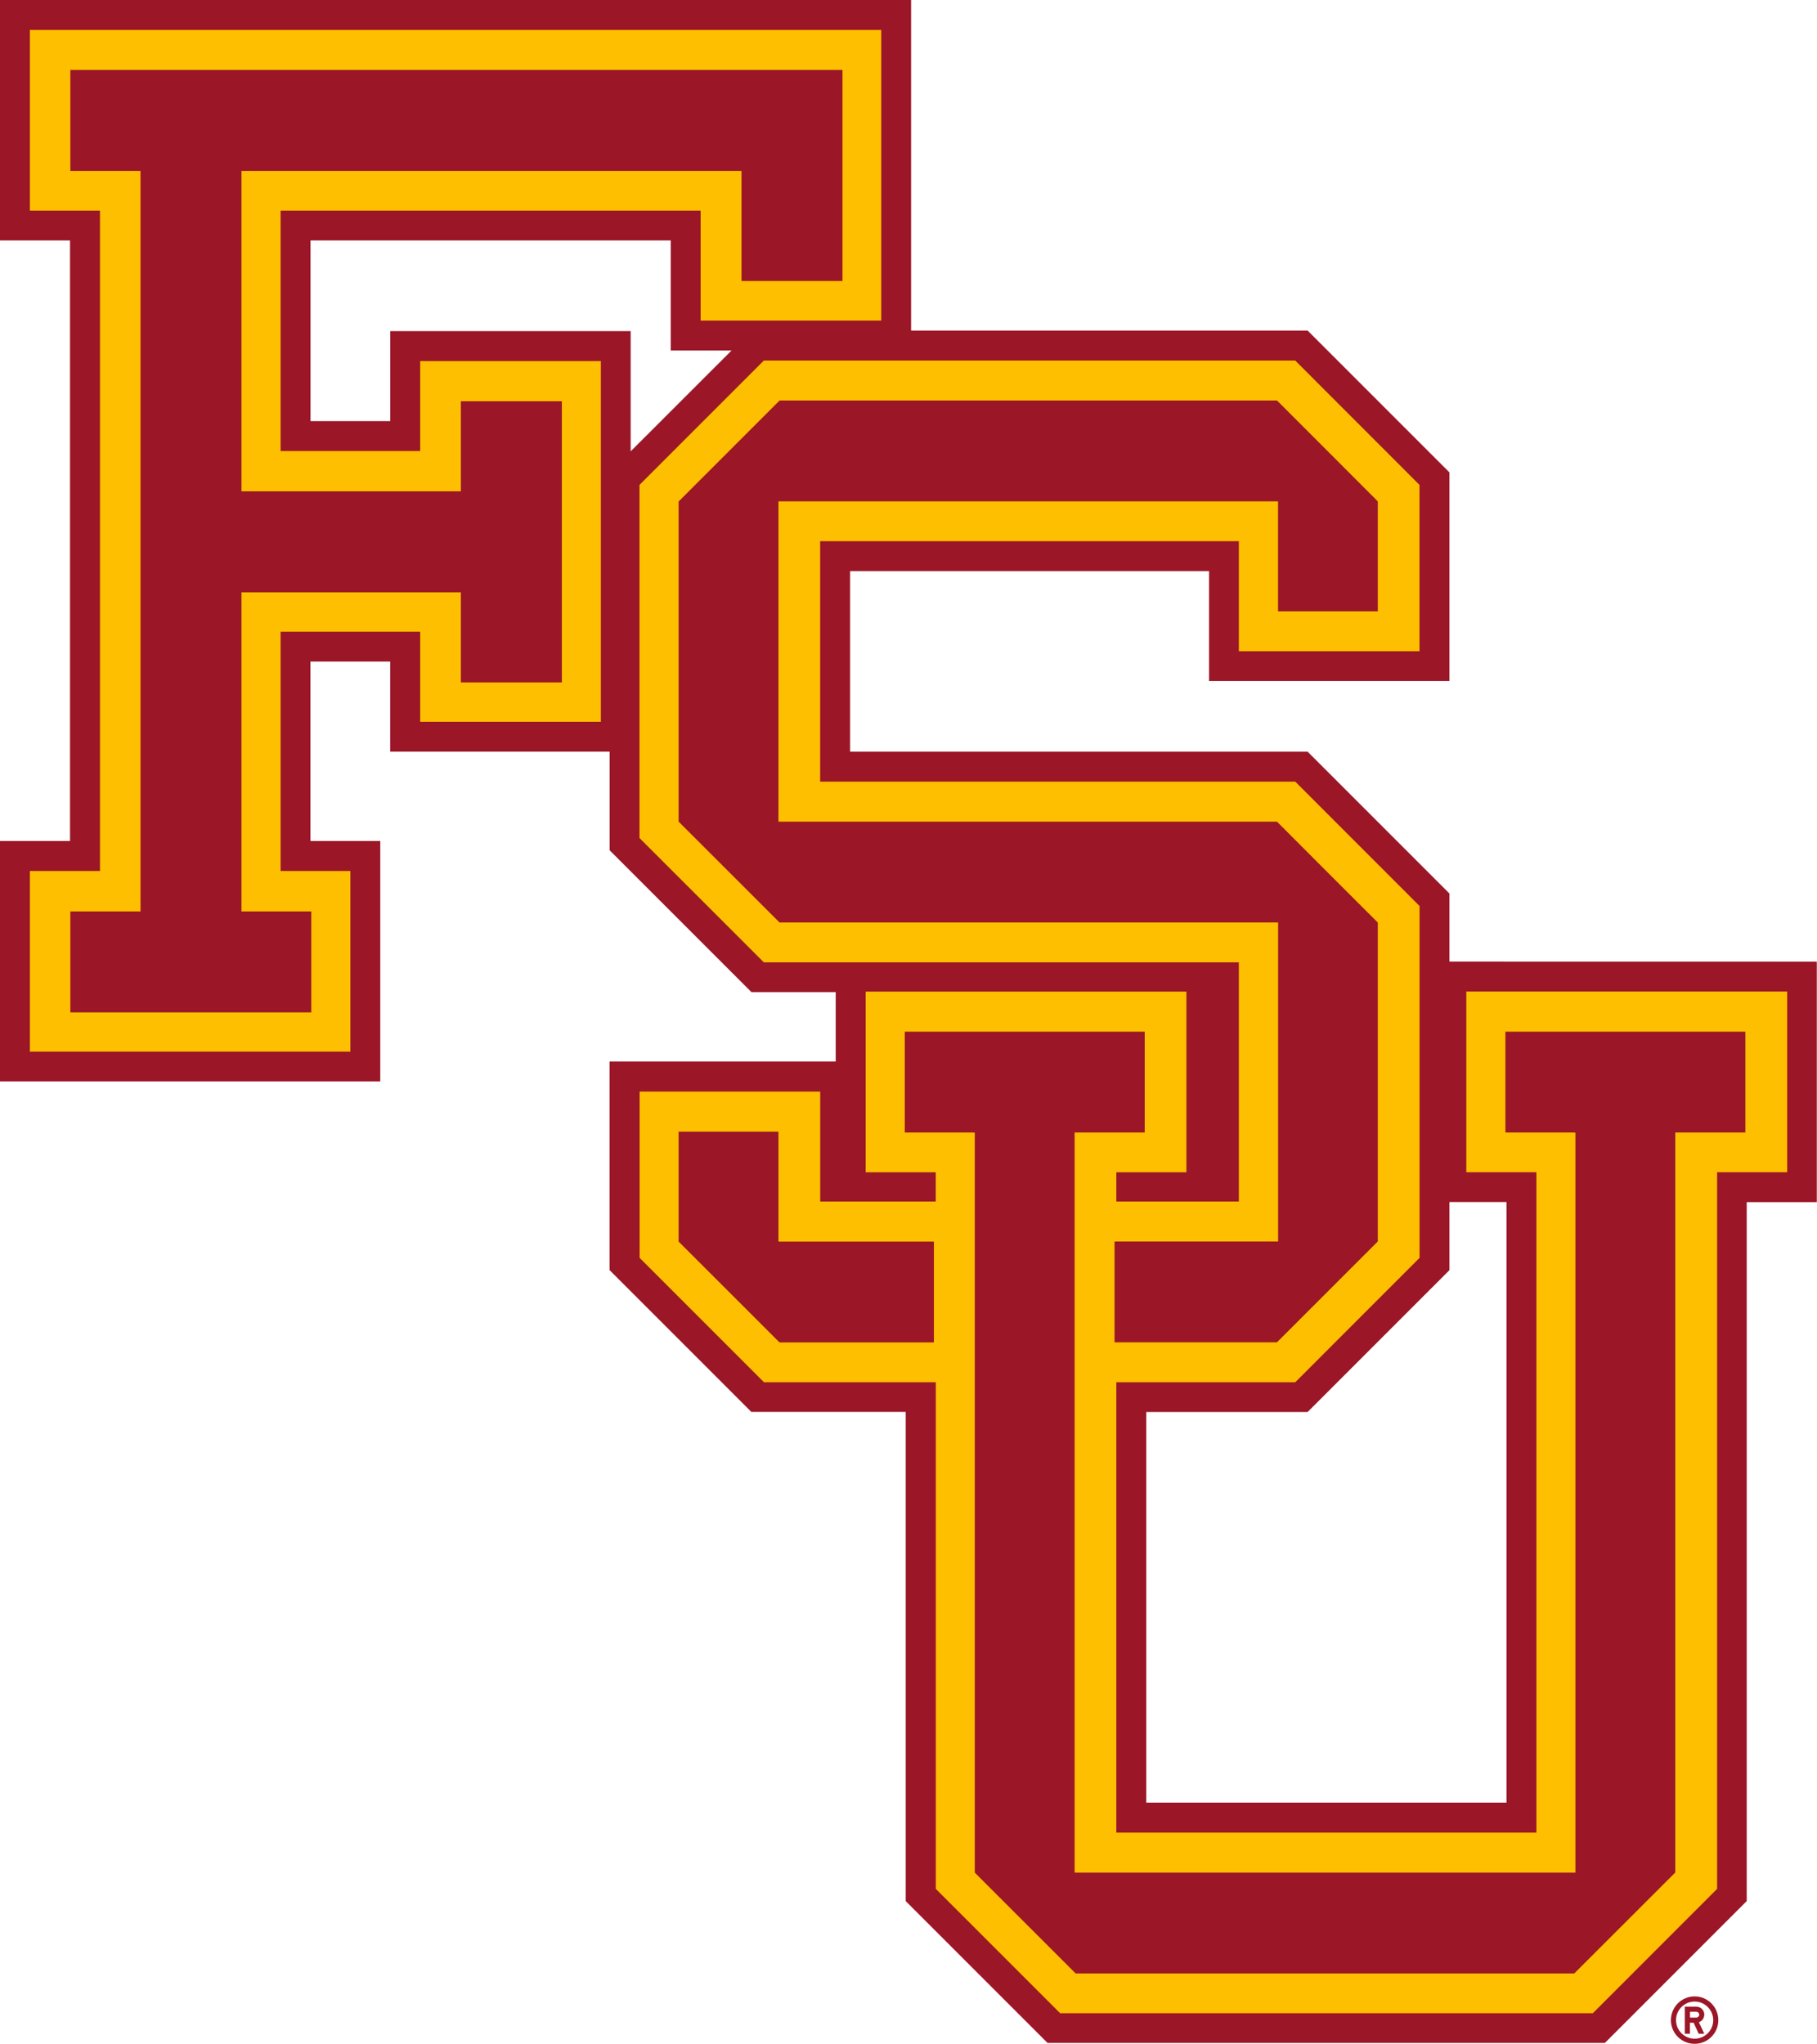
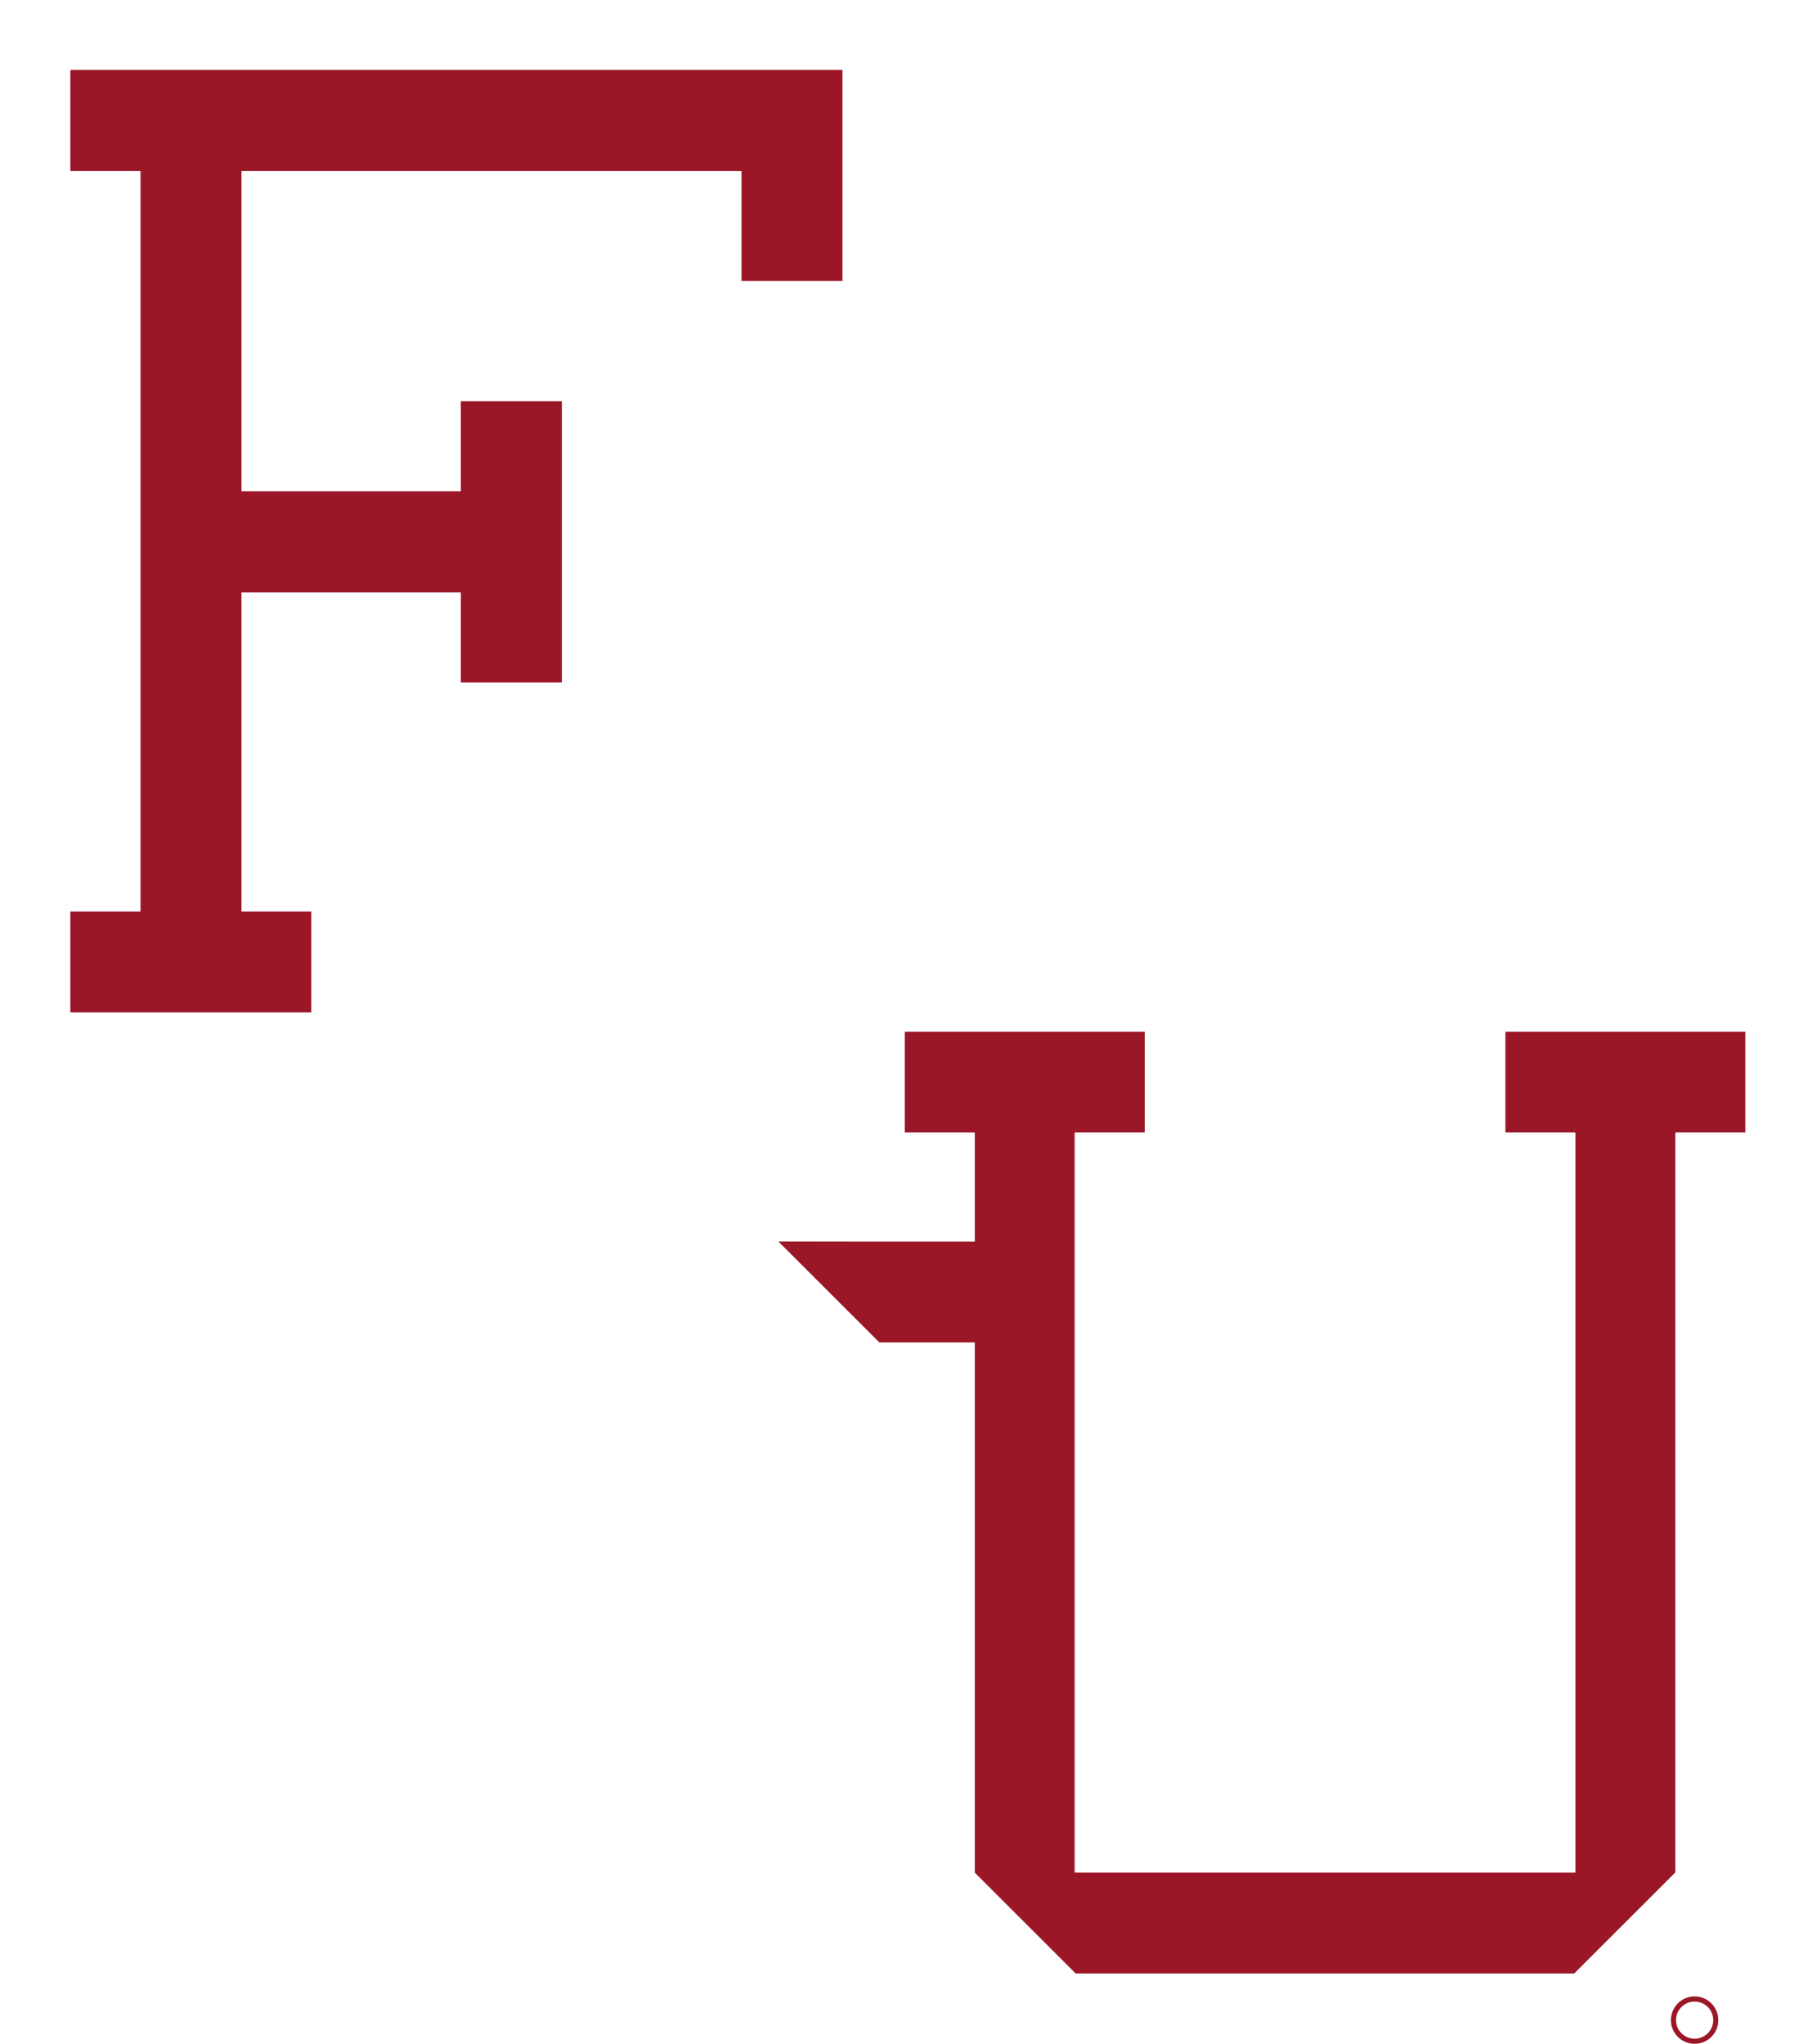
<svg xmlns="http://www.w3.org/2000/svg" xmlns:ns1="http://sodipodi.sourceforge.net/DTD/sodipodi-0.dtd" xmlns:ns2="http://www.inkscape.org/namespaces/inkscape" ns1:docname="Florida State Seminoles 1960-1980 Alternate Logo 1.svg" ns2:version="1.0 (4035a4fb49, 2020-05-01)" id="svg8" version="1.1" viewBox="0 0 26.754 30.09" height="30.09mm" width="26.754mm">
  <defs id="defs2" />
  <ns1:namedview ns2:window-maximized="1" ns2:window-y="-11" ns2:window-x="-11" ns2:window-height="986" ns2:window-width="1920" fit-margin-bottom="0" fit-margin-right="0" fit-margin-left="0" fit-margin-top="0" showgrid="false" ns2:document-rotation="0" ns2:current-layer="layer1" ns2:document-units="mm" ns2:cy="53.793645" ns2:cx="63.572413" ns2:zoom="2.8" ns2:pageshadow="2" ns2:pageopacity="0.0" borderopacity="1.0" bordercolor="#666666" pagecolor="#ffffff" id="base" />
  <g transform="translate(-127.23,-172.431)" id="layer1" ns2:groupmode="layer" ns2:label="Layer 1">
-     <path d="m 149.412,198.97 h -5.304 v -5.751 h 2.376 l 2.088,-2.088 v -1.003 h 0.84 z m -16.436,-20.339 h -1.174 v -2.66 h 5.304 v 1.62 h 0.896 l -1.486,1.485 v -1.77 h -3.54 z m 15.596,7.957 v -1.002 l -2.088,-2.088 h -6.737 v -2.659 h 5.285 v 1.619 h 3.54 v -3.072 l -2.088,-2.088 h -5.839 v -4.867 h -13.416 v 3.54 h 1.032 v 8.842 h -1.032 v 3.539 h 5.6 v -3.539 h -1.028 v -2.642 h 1.174 v 1.326 h 3.231 v 1.452 l 2.088,2.088 h 1.241 v 1.022 h -3.33 v 3.071 l 2.088,2.088 h 2.273 v 7.202 l 2.088,2.088 h 8.207 l 2.088,-2.088 V 190.129 h 1.032 v -3.54 z" style="fill:#9b1627;fill-opacity:1;fill-rule:nonzero;stroke:none;stroke-width:0.353" id="path11234" ns2:connector-curvature="0" />
-     <path d="m 148.82,187.029 v 2.66 h 1.032 v 9.723 h -6.185 v -6.631 h 2.635 l 1.83,-1.831 v -5.18 l -1.83,-1.831 h -6.996 v -3.54 h 6.165 v 1.62 h 2.66 v -2.449 l -1.83,-1.831 h -7.824 l -1.831,1.831 v 5.199 l 1.831,1.83 h 6.994 v 3.522 h -1.804 v -0.431 h 1.032 v -2.66 h -4.723 v 2.66 h 1.032 v 0.431 h -1.701 v -1.619 h -2.659 v 2.448 l 1.831,1.831 h 2.53 v 7.459 l 1.831,1.831 h 7.843 l 1.83,-1.831 v -10.551 h 1.032 v -2.66 z" style="fill:#fdbf00;fill-opacity:1;fill-rule:nonzero;stroke:none;stroke-width:0.353" id="path11246" ns2:connector-curvature="0" />
-     <path d="m 127.67,172.872 v 2.66 h 1.032 v 9.722 h -1.032 v 2.66 h 4.719 v -2.66 h -1.027 v -3.522 h 2.055 v 1.326 h 2.66 v -5.311 h -2.66 v 1.325 h -2.055 v -3.54 h 6.184 v 1.619 h 2.66 v -4.279 z" style="fill:#fdbf00;fill-opacity:1;fill-rule:nonzero;stroke:none;stroke-width:0.353" id="path11258" ns2:connector-curvature="0" />
-     <path d="m 147.517,190.708 v -4.695 c -0.146,-0.145 -1.335,-1.334 -1.484,-1.485 h -7.325 v -7.1e-4 h -0.016 v -4.715 h 7.34 v 10e-4 h 0.016 v 1.618 h 1.469 v -1.619 c -0.146,-0.146 -1.335,-1.335 -1.484,-1.485 h -7.324 c -0.146,0.146 -1.341,1.34 -1.487,1.487 v 4.713 c 0.146,0.146 1.335,1.335 1.486,1.485 h 7.325 v 0.001 h 0.016 v 4.696 h -2.408 v 1.484 h 2.391 c 0.146,-0.146 1.34,-1.34 1.486,-1.486" style="fill:#9b1627;fill-opacity:1;fill-rule:nonzero;stroke:none;stroke-width:0.353" id="path11262" ns2:connector-curvature="0" />
-     <path d="m 138.708,190.709 h -0.016 v -1.617 h -1.47 v 1.618 c 0.146,0.146 1.335,1.335 1.486,1.485 h 2.273 v -1.484 h -2.273 z" style="fill:#9b1627;fill-opacity:1;fill-rule:nonzero;stroke:none;stroke-width:0.353" id="path11266" ns2:connector-curvature="0" />
+     <path d="m 138.708,190.709 h -0.016 v -1.617 v 1.618 c 0.146,0.146 1.335,1.335 1.486,1.485 h 2.273 v -1.484 h -2.273 z" style="fill:#9b1627;fill-opacity:1;fill-rule:nonzero;stroke:none;stroke-width:0.353" id="path11266" ns2:connector-curvature="0" />
    <path d="m 141.583,200.001 c 0.146,0.146 1.335,1.334 1.485,1.484 h 7.342 c 0.146,-0.146 1.34,-1.34 1.487,-1.486 v -10.895 h 1.032 v -1.484 h -3.533 v 1.484 h 1.016 v 0.002 h 0.015 v 10.895 h -7.358 v -0.001 h -0.016 v -10.896 h 1.032 v -1.484 h -3.533 v 1.484 h 1.016 v 0.002 h 0.015 v 1.015 z" style="fill:#9b1627;fill-opacity:1;fill-rule:nonzero;stroke:none;stroke-width:0.353" id="path11270" ns2:connector-curvature="0" />
    <g transform="matrix(0.353,0,0,-0.353,139.635,173.461)" id="g11272">
      <path ns2:connector-curvature="0" id="path11274" style="fill:#9b1627;fill-opacity:1;fill-rule:nonzero;stroke:none" d="m 0,0 v -8.802 h -4.212 v 4.591 h -20.857 v -13.362 h 9.151 v 3.757 h 4.213 v -11.728 h -4.213 v 3.759 h -9.151 v -13.312 h 2.912 v -4.21 h -10.05 v 4.21 h 2.927 v 30.886 h -2.927 V 0 Z" />
    </g>
    <path d="m 152.182,202.446 c -0.151,0 -0.274,-0.123 -0.274,-0.273 0,-0.151 0.123,-0.274 0.274,-0.274 0.151,0 0.274,0.123 0.274,0.274 0,0.15 -0.123,0.273 -0.274,0.273 m 0,-0.623 c -0.193,0 -0.349,0.157 -0.349,0.35 0,0.192 0.156,0.348 0.349,0.348 0.193,0 0.349,-0.156 0.349,-0.348 0,-0.193 -0.156,-0.35 -0.349,-0.35" style="fill:#9b1627;fill-opacity:1;fill-rule:nonzero;stroke:none;stroke-width:0.353" id="path11278" ns2:connector-curvature="0" />
-     <path d="m 152.207,202.135 h -0.093 v -0.086 h 0.093 c 0.023,0 0.043,0.019 0.043,0.043 0,0.024 -0.02,0.043 -0.043,0.043 m 0.118,-0.043 c 0,-0.065 -0.053,-0.118 -0.118,-0.118 l -0.169,-2.7e-4 v 0.399 h 0.075 v -0.162 h 0.054 l 0.075,0.162 h 0.082 l -0.079,-0.169 c 0.046,-0.017 0.079,-0.061 0.079,-0.111" style="fill:#9b1627;fill-opacity:1;fill-rule:nonzero;stroke:none;stroke-width:0.353" id="path11282" ns2:connector-curvature="0" />
  </g>
</svg>